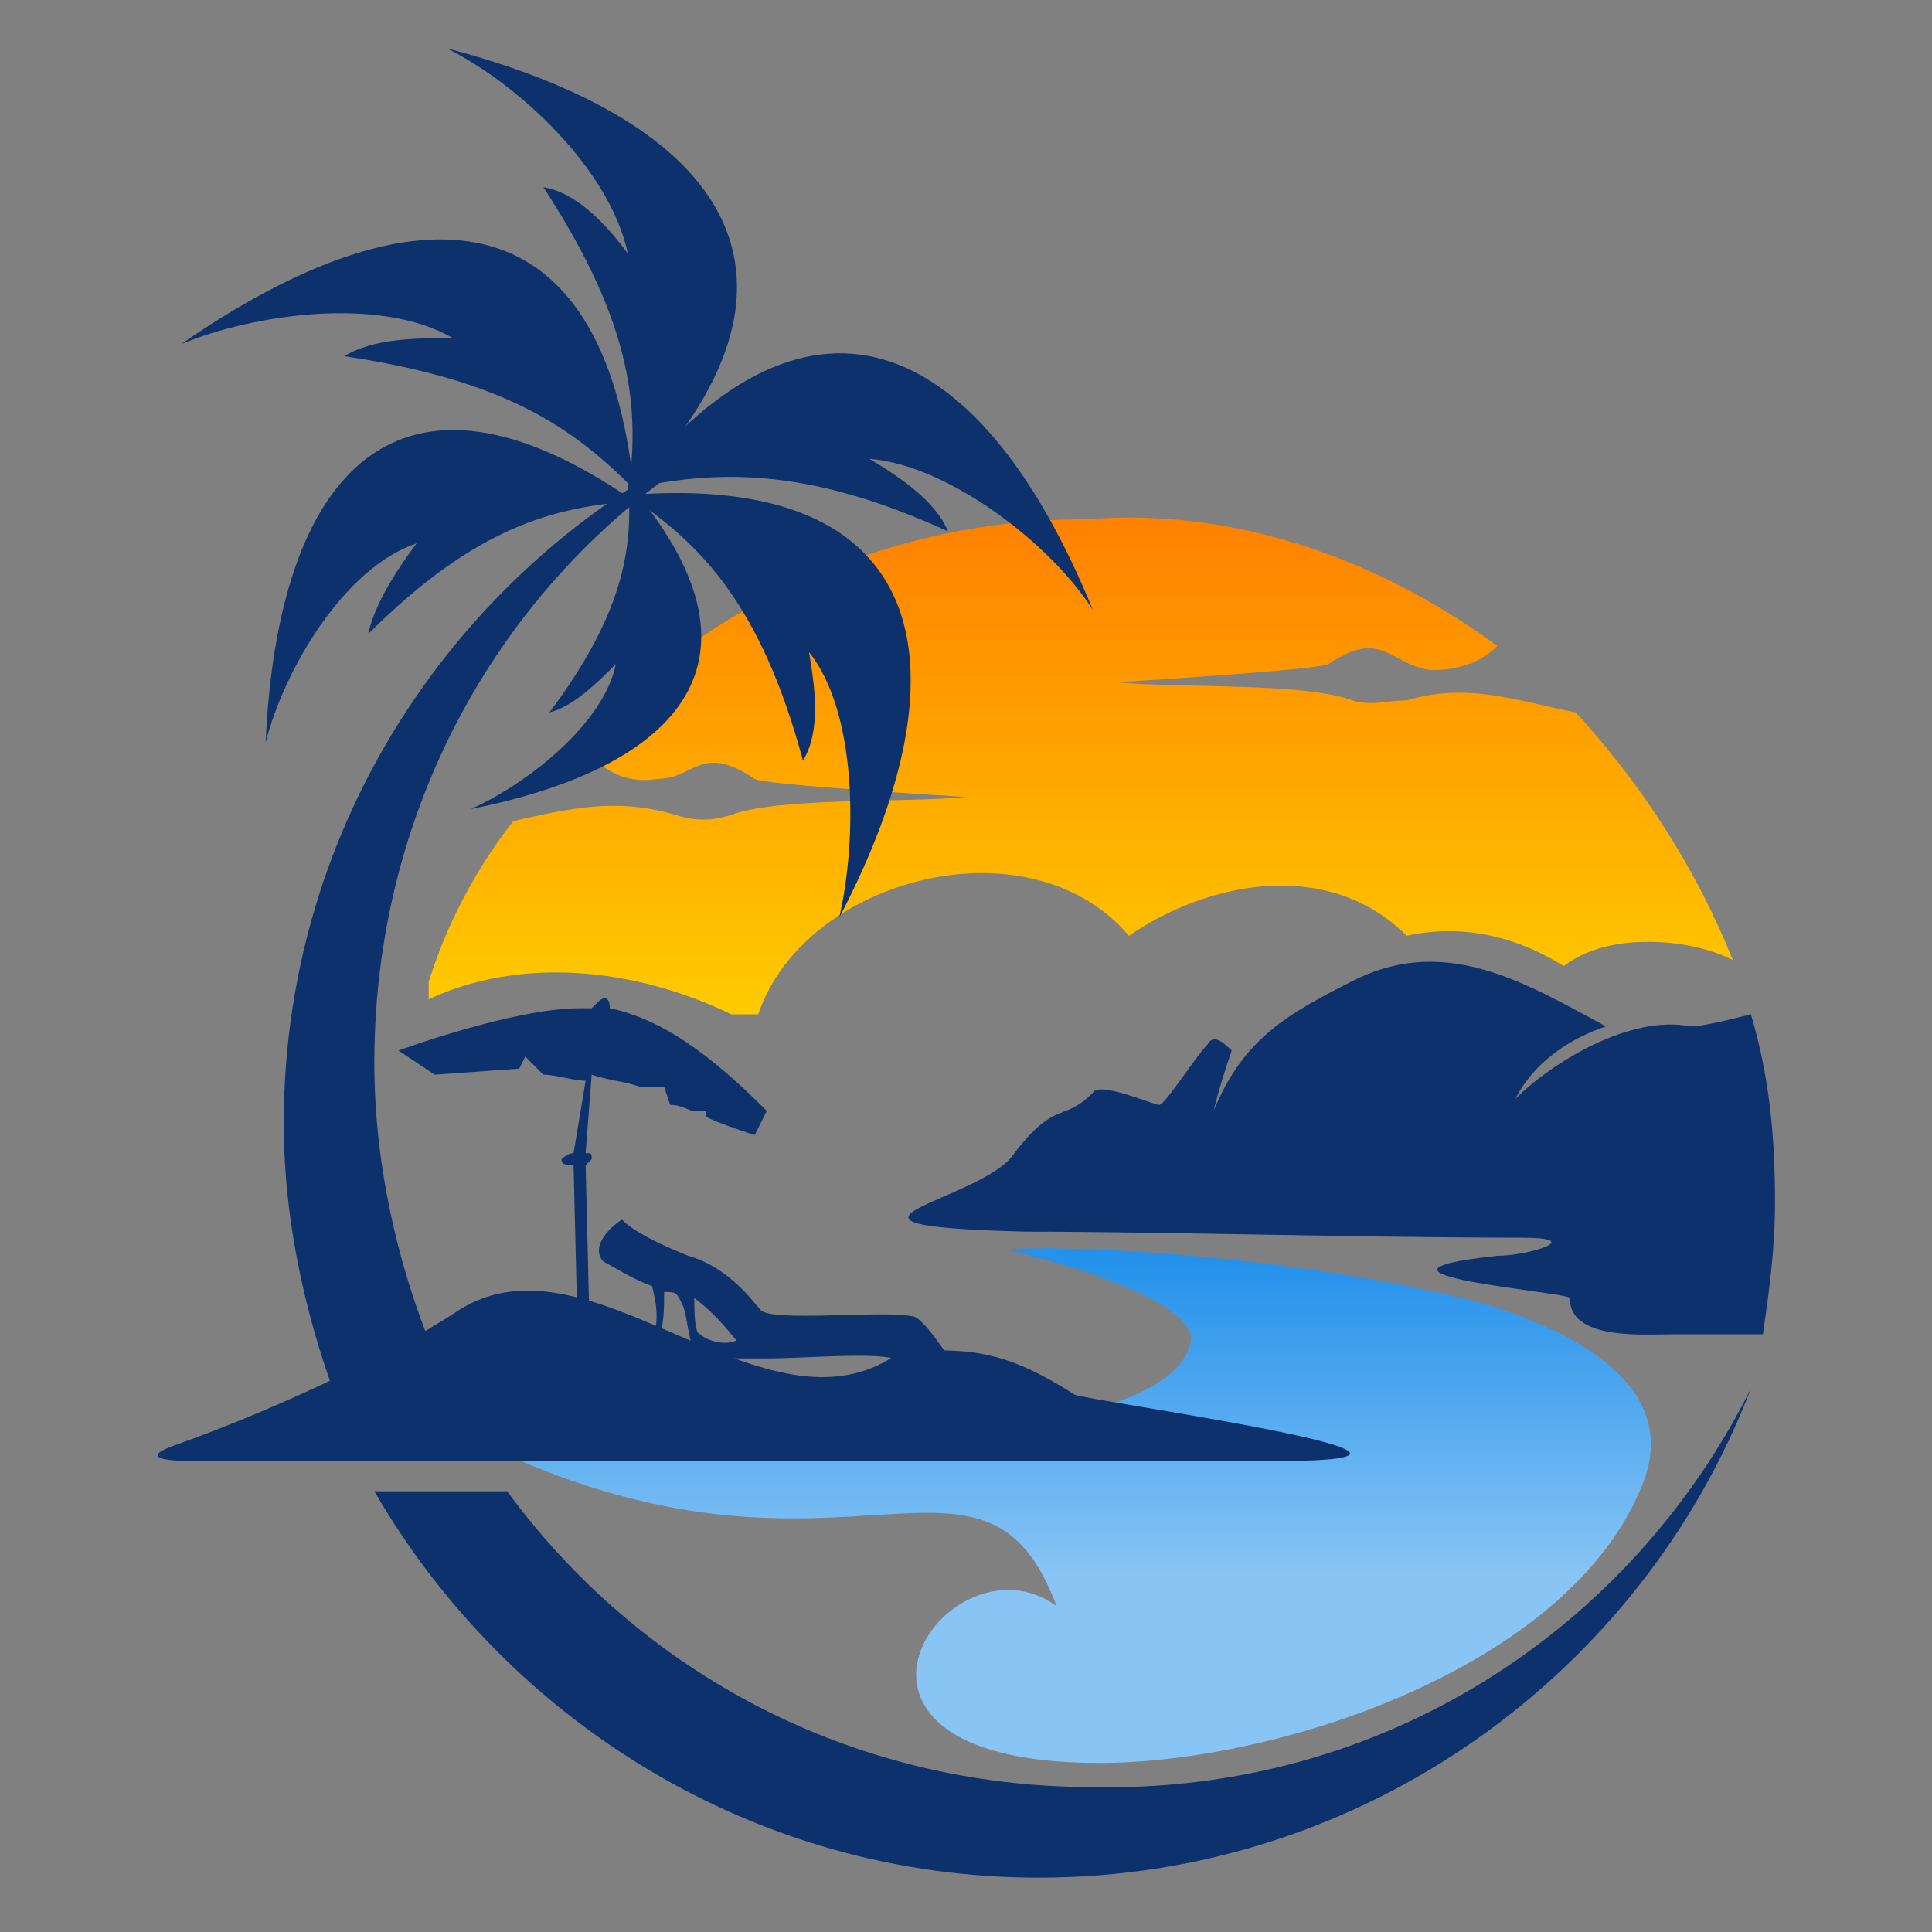
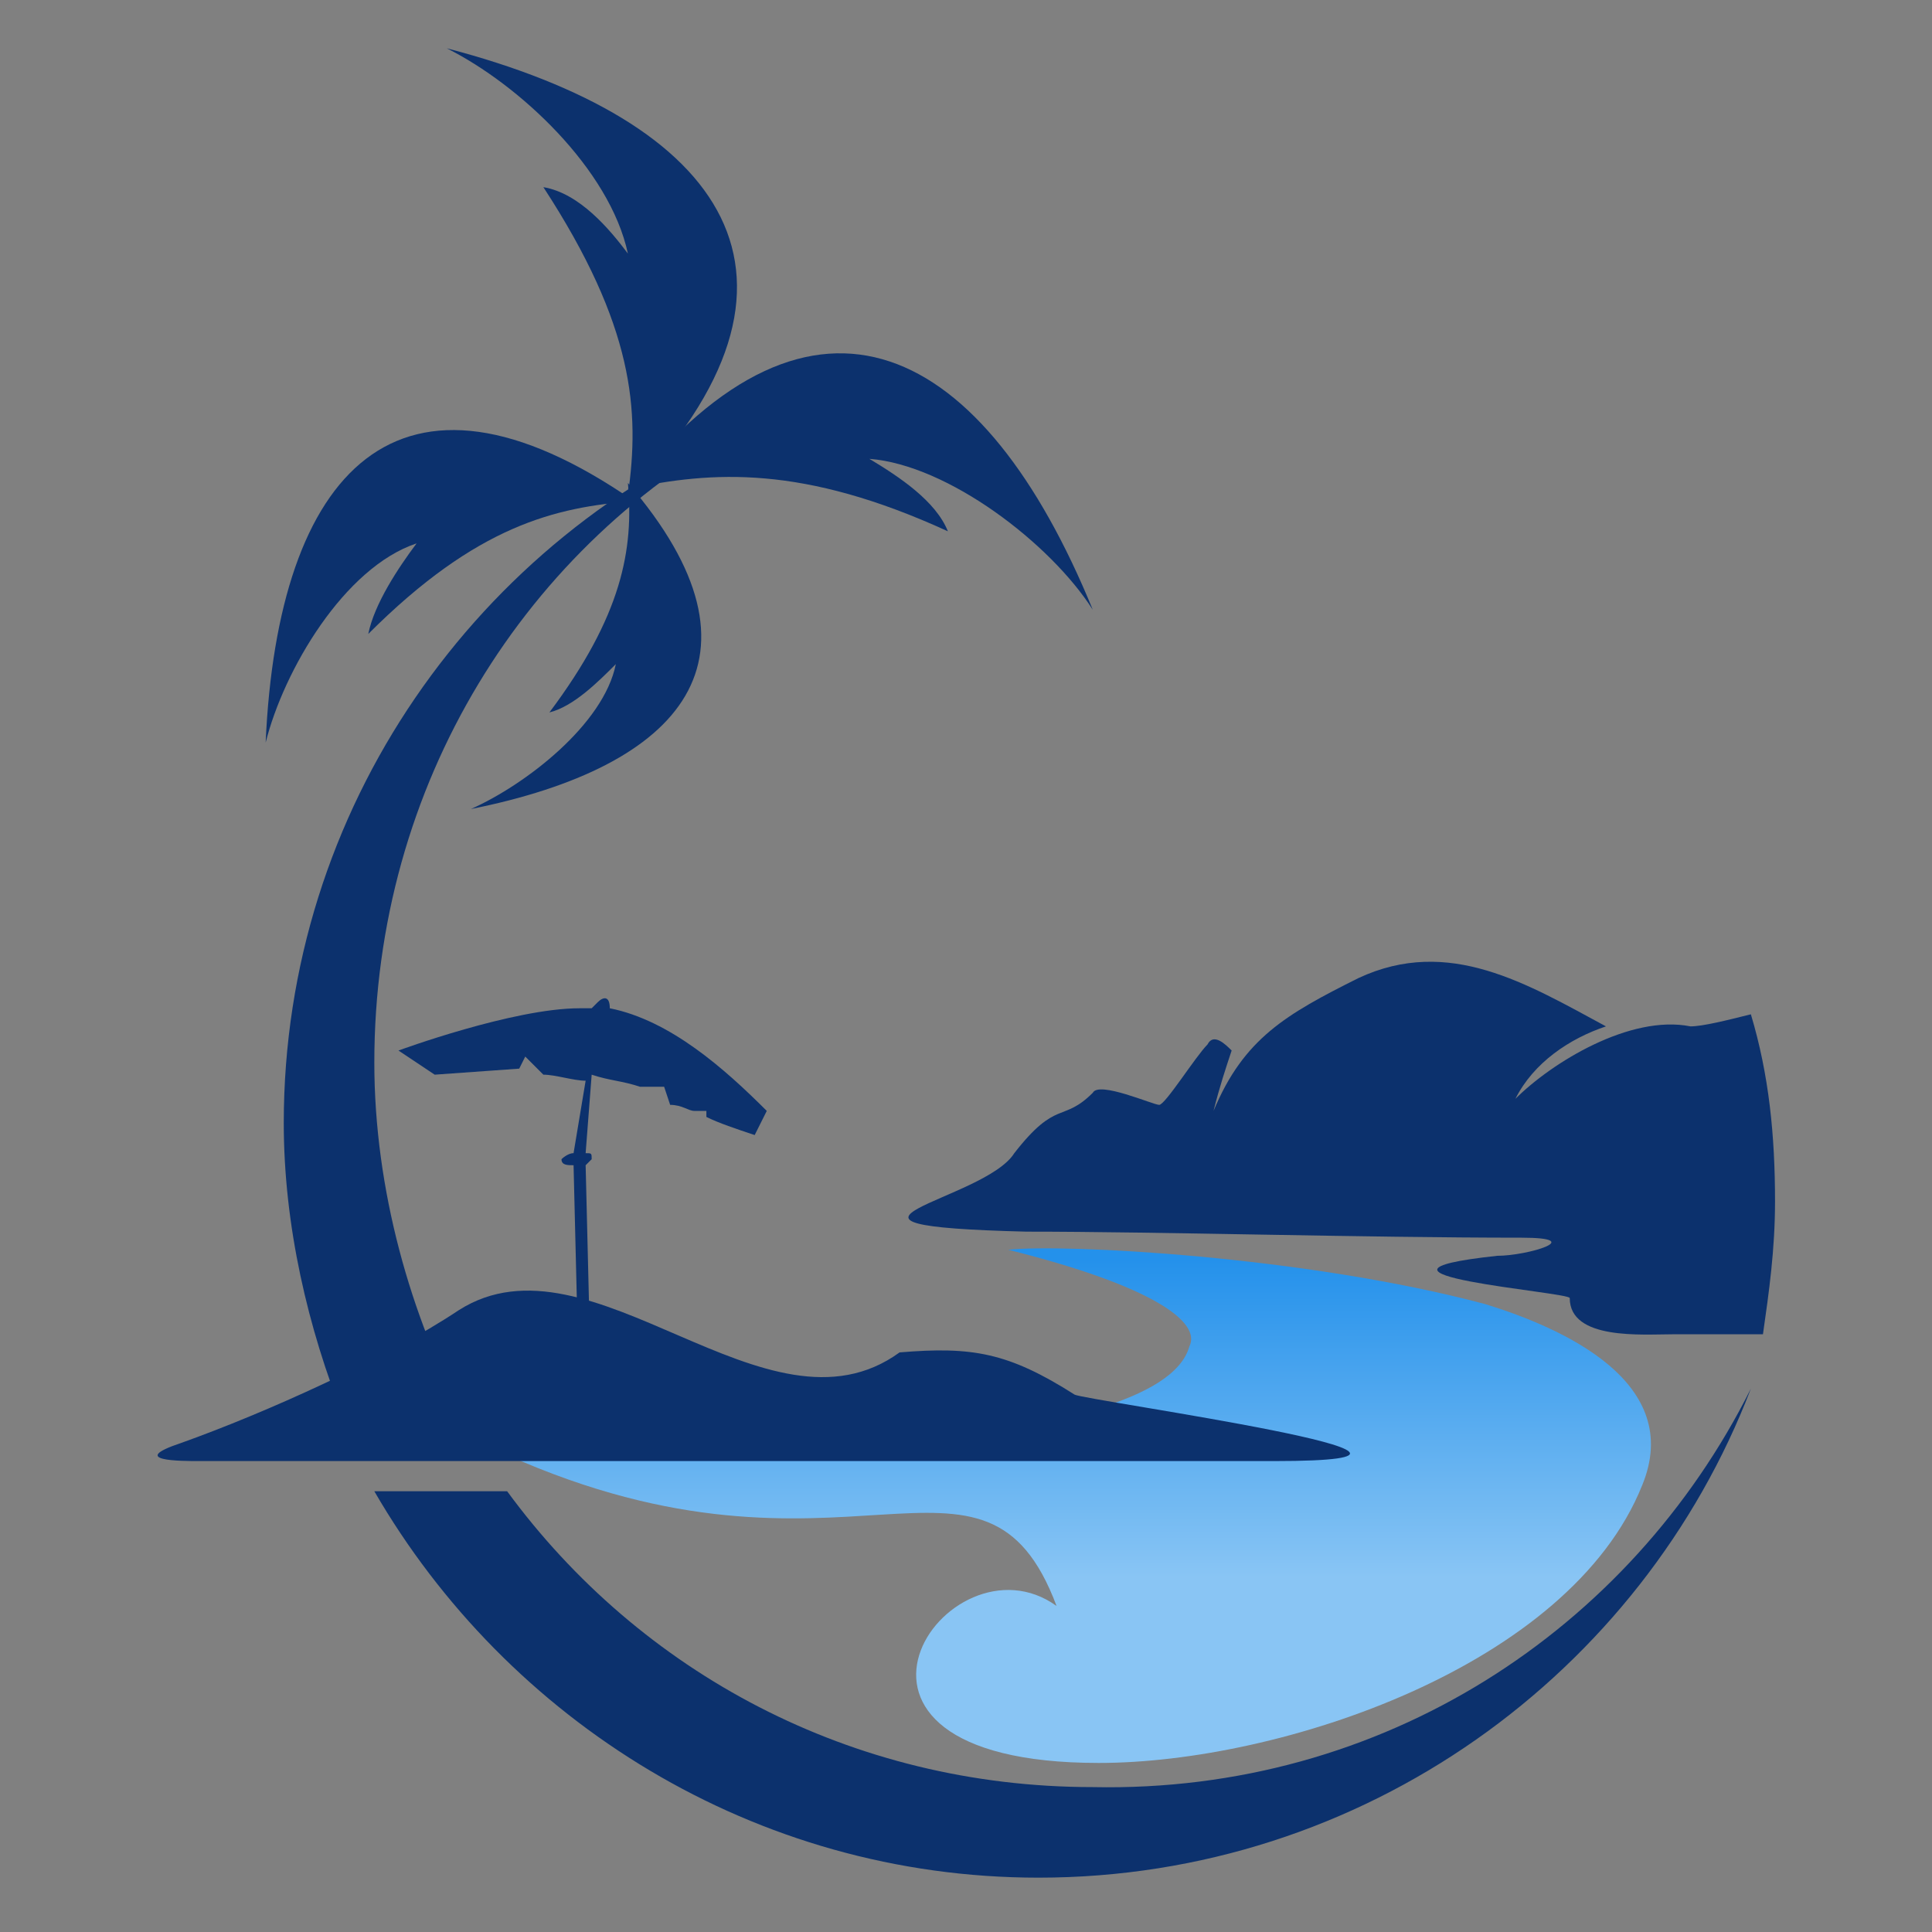
<svg xmlns="http://www.w3.org/2000/svg" xmlns:xlink="http://www.w3.org/1999/xlink" version="1.1" id="Layer_1" x="0px" y="0px" width="32px" height="32px" viewBox="0 0 32 32" style="enable-background:new 0 0 32 32;" xml:space="preserve">
  <rect x="0" y="0" width="32" height="32" fill="#808080" stroke="none" />
  <style type="text/css">
	.st0{clip-path:url(#SVGID_2_);fill:url(#SVGID_3_);}
	.st1{clip-path:url(#SVGID_5_);fill:url(#SVGID_6_);}
	.st2{fill-rule:evenodd;clip-rule:evenodd;fill:#0C316D;}
</style>
  <g>
    <g>
      <defs>
        <path id="SVGID_1_" d="M16.7,20.7c0.9-0.1,4.9,0.1,7.9,0.9c1.3,0.4,3.3,1.3,2.6,3c-1.2,3-6,4.6-9,4.6c-5.2,0-2.5-3.9-0.7-2.6     c-1.2-3.2-3.5,0-9.1-2.5c3,0,10.8,0,11.3-1.8C19.9,21.9,19.1,21.3,16.7,20.7" />
      </defs>
      <clipPath id="SVGID_2_">
        <use xlink:href="#SVGID_1_" style="overflow:visible;" />
      </clipPath>
      <linearGradient id="SVGID_3_" gradientUnits="userSpaceOnUse" x1="18.221" y1="26.129" x2="18.221" y2="20.858">
        <stop offset="0" style="stop-color:#89C5F4" />
        <stop offset="1" style="stop-color:#2491EB" />
      </linearGradient>
      <rect x="8.5" y="20.6" class="st0" width="19.5" height="8.6" />
    </g>
    <g>
      <defs>
        <path id="SVGID_4_" d="M24.8,10.7c-0.3,0.3-0.7,0.4-1.1,0.4C23,11,22.9,10.4,22,11c-0.2,0.1-3.5,0.3-3.5,0.3c1,0.1,3.1,0,3.9,0.3     c0.3,0.1,0.6,0,0.9,0c1-0.3,1.8,0,2.8,0.2c1.1,1.2,2,2.6,2.6,4.1c-0.4-0.2-0.9-0.3-1.4-0.3c-0.5,0-1,0.1-1.4,0.4     c-0.8-0.5-1.7-0.7-2.6-0.5c-1.3-1.3-3.3-0.9-4.6,0c-1.7-2-5.6-0.9-6.2,1.5c-1.8-1-3.9-1.2-5.5-0.4c0.3-1.1,0.8-2.1,1.5-3     c0.9-0.2,1.7-0.4,2.7-0.1c0.3,0.1,0.6,0.1,0.9,0c0.8-0.3,2.9-0.2,3.9-0.3c0,0-3.4-0.2-3.5-0.3c-0.9-0.6-1,0-1.6,0     c-0.6,0.1-1-0.2-1.3-0.6c2.1-2.3,5.1-3.7,8.4-3.7C20.5,8.4,22.9,9.3,24.8,10.7" />
      </defs>
      <clipPath id="SVGID_5_">
        <use xlink:href="#SVGID_4_" style="overflow:visible;" />
      </clipPath>
      <linearGradient id="SVGID_6_" gradientUnits="userSpaceOnUse" x1="17.881" y1="5.608" x2="17.881" y2="22.496">
        <stop offset="0" style="stop-color:#FF6600" />
        <stop offset="1" style="stop-color:#FFFF00" />
      </linearGradient>
-       <rect x="7.1" y="8.4" class="st1" width="21.6" height="8.4" />
    </g>
    <path class="st2" d="M17,20.4c2.2,0,5.6,0.1,8.2,0.1c1.1,0,0.1,0.3-0.4,0.3C22,21.1,26,21.4,26,21.5c0,0.7,1.2,0.6,1.7,0.6   c0.5,0,1,0,1.5,0c0.1-0.7,0.2-1.4,0.2-2.2c0-1.1-0.1-2.1-0.4-3.1c-0.4,0.1-0.8,0.2-1,0.2c-1-0.2-2.3,0.6-2.9,1.2   c0.3-0.6,0.9-1,1.5-1.2c-1.3-0.7-2.6-1.5-4.1-0.8c-1.2,0.6-1.9,1-2.4,2.2c0.1-0.4,0.2-0.7,0.3-1c-0.1-0.1-0.3-0.3-0.4-0.1   c-0.2,0.2-0.7,1-0.8,1c-0.1,0-1-0.4-1.1-0.2c-0.5,0.5-0.6,0.1-1.3,1C16.3,19.9,13,20.3,17,20.4" />
-     <path class="st2" d="M13.9,15.2c0.3-1.3,0.3-3.4-0.5-4.4c0.1,0.6,0.2,1.3-0.1,1.8c-0.7-2.6-1.7-3.6-2.9-4.4   C15.4,7.8,16.1,11,13.9,15.2" />
    <path class="st2" d="M7.4,0.8c1.2,0.6,2.7,2,3,3.4c-0.3-0.4-0.8-1-1.4-1.1c1.5,2.3,1.6,3.7,1.4,5.1C13.9,4.6,12,2,7.4,0.8" />
    <path class="st2" d="M18.1,10.1c-0.7-1.1-2.4-2.4-3.7-2.5c0.5,0.3,1.1,0.7,1.3,1.2c-2.4-1.1-3.9-1-5.3-0.7   C13.5,4.2,16.3,5.7,18.1,10.1" />
-     <path class="st2" d="M3,5.7c1.2-0.5,3.3-0.8,4.5-0.1c-0.6,0-1.3,0-1.8,0.3c2.7,0.4,3.8,1.2,4.8,2.2C10,3.2,6.9,3,3,5.7" />
    <path class="st2" d="M4.4,12.3c0.3-1.2,1.3-2.9,2.5-3.3c-0.3,0.4-0.7,1-0.8,1.5c1.8-1.8,3.1-2.1,4.4-2.2C6.6,5.6,4.6,7.8,4.4,12.3" />
    <path class="st2" d="M7.8,13.4C8.7,13,10,12,10.2,11c-0.3,0.3-0.7,0.7-1.1,0.8c1.2-1.6,1.4-2.7,1.3-3.8   C12.9,10.9,11.3,12.7,7.8,13.4" />
    <path class="st2" d="M5.7,23.5c-0.6-1.5-1-3.2-1-4.9c0-5.2,3.2-9.7,7.8-11.6c-3.8,2-6.3,6-6.3,10.6c0,2.1,0.6,4.2,1.5,5.9H5.7z    M29,23c-1.8,4.7-6.4,8.1-11.8,8.1c-4.7,0-8.8-2.6-11-6.4h2.2c2.2,3,5.7,4.9,9.7,4.9C22.9,29.7,27,27,29,23z" />
    <path class="st2" d="M17.8,23.1c-1.1-0.7-1.7-0.8-2.9-0.7c-2.2,1.6-5.1-2.1-7.3-0.7c-1.2,0.8-3.2,1.7-4.6,2.2   c-0.9,0.3,0,0.3,0.3,0.3l17.8,0C25.2,24.2,18,23.2,17.8,23.1" />
-     <path class="st2" d="M12.2,22.2c-0.1-0.1-0.3-0.4-0.7-0.7c0,0.2,0,0.6,0.1,0.6C11.7,22.2,12,22.3,12.2,22.2 M14.9,22.5   c0,0.2,0,0.4-0.1,0.5c-0.1,0.1-0.6,0.1-1.3,0.1c-1.1,0-2.4-0.1-2.5-0.1c0,0,0,0,0,0c-0.1,0-0.2-0.1-0.2-0.3c0-0.1,0-0.3,0-0.4   c0.1-0.4,0.1-0.6,0-1c-0.3-0.1-0.6-0.3-0.8-0.4c-0.2-0.2,0-0.5,0.3-0.7c0,0,0,0,0,0c0.2,0.2,0.6,0.4,1.1,0.6   c0.7,0.2,1.1,0.8,1.2,0.9c0.2,0.2,2,0,2.5,0.1c0.2,0,0.6,0.7,0.8,0.9c0.1,0.1,0.1,0.4-0.1,0.4C15.5,23.1,15.1,22.7,14.9,22.5z    M11,21.4c0,0.3,0,0.5-0.1,0.9c0,0.1,0,0.3,0,0.4c0,0.1,0.1,0.2,0.1,0.2c0.2,0.1,2.2,0.1,2.5,0.1c0.7,0,1.2,0,1.2,0   c0.1-0.1,0.1-0.4,0.1-0.5c0,0,0,0,0,0c-0.4-0.1-1.5,0-2.1,0c-0.3,0-1,0-1.1,0c-0.2-0.1-0.2-0.7-0.3-0.9   C11.2,21.4,11.2,21.4,11,21.4C11.1,21.4,11,21.4,11,21.4z" />
    <path class="st2" d="M9.7,19.1c0.1,0,0.1,0,0.1,0.1c0,0-0.1,0.1-0.1,0.1l0,0l0.1,4.1l-0.2,0l-0.1-4.1c-0.1,0-0.2,0-0.2-0.1   c0,0,0.1-0.1,0.2-0.1l0.2-1.2c-0.2,0-0.5-0.1-0.7-0.1l-0.3-0.3l-0.1,0.2l-1.4,0.1l-0.6-0.4c0,0,1.9-0.7,3-0.7c0.1,0,0.2,0,0.2,0   c0,0,0,0,0.1-0.1c0.1-0.1,0.2-0.1,0.2,0.1l0,0c1,0.2,1.9,1,2.6,1.7l-0.2,0.4c-0.3-0.1-0.6-0.2-0.8-0.3l0-0.1l-0.2,0   c-0.1,0-0.2-0.1-0.4-0.1L11,18l-0.4,0c-0.3-0.1-0.5-0.1-0.8-0.2L9.7,19.1z" />
  </g>
</svg>